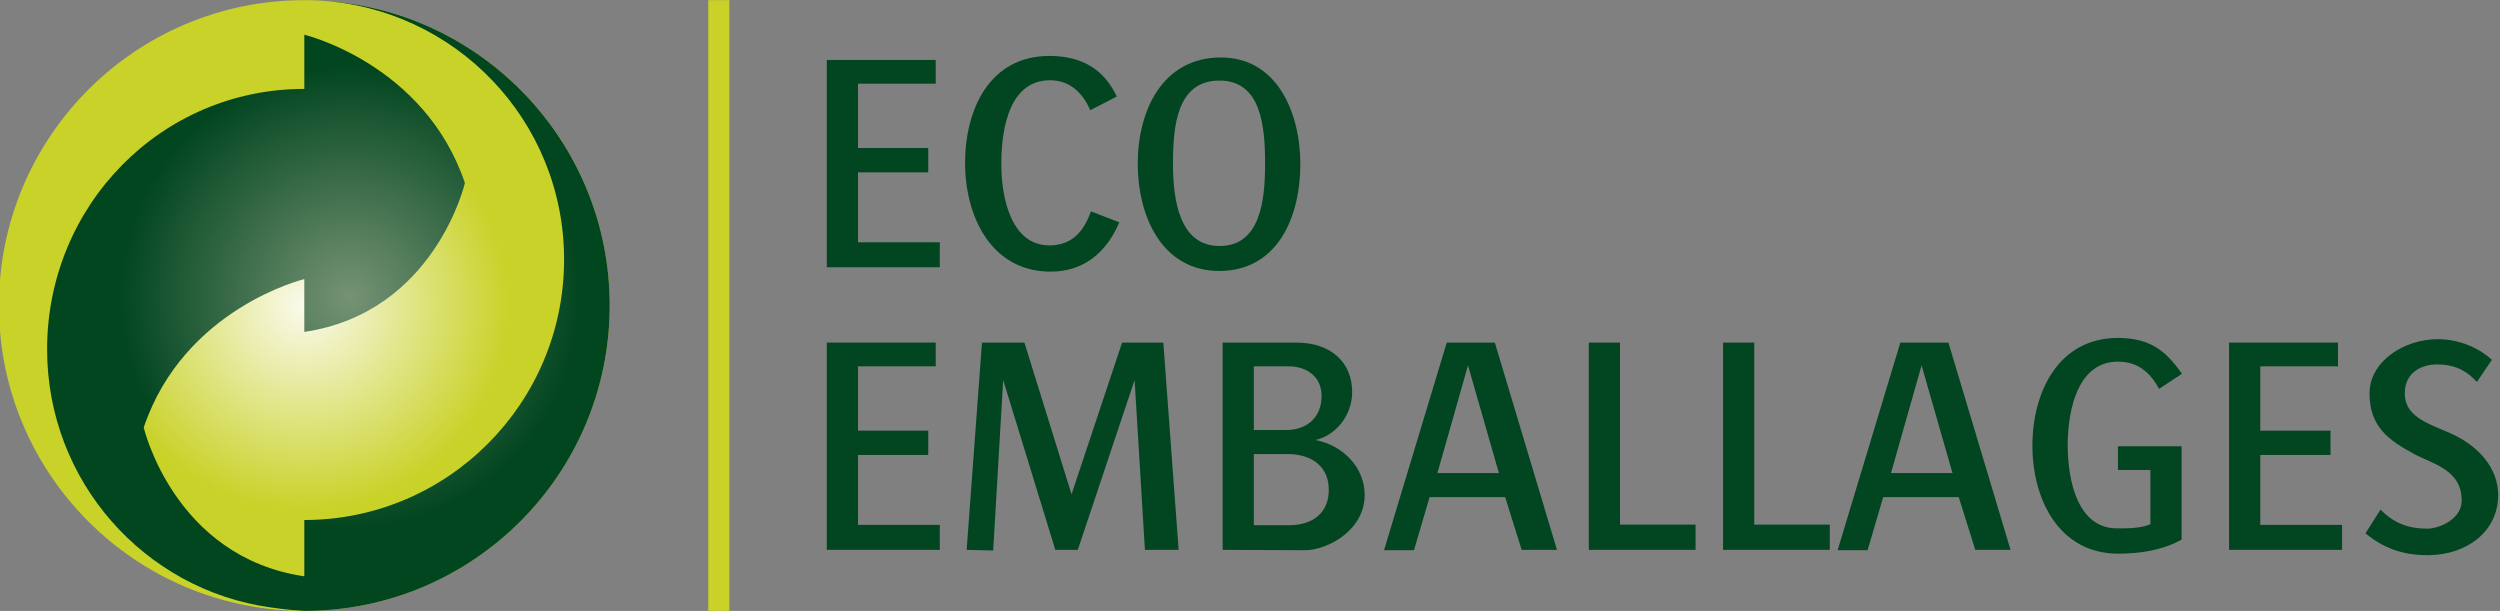
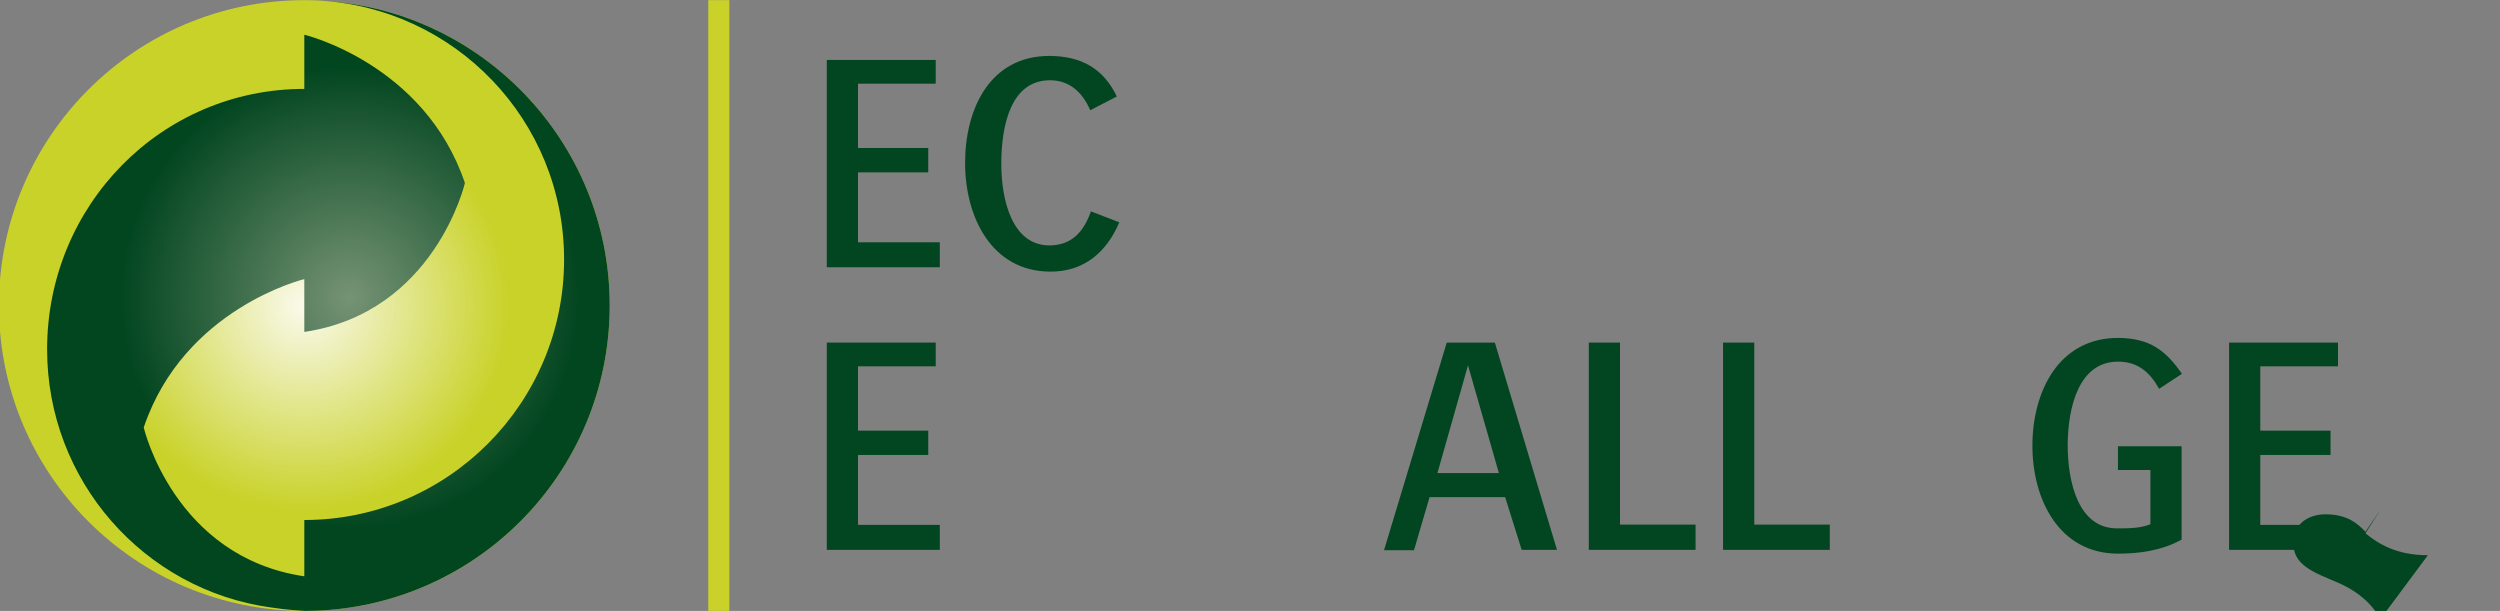
<svg xmlns="http://www.w3.org/2000/svg" viewBox="0 0 500 122.19" height="122.19" width="500" xml:space="preserve" id="svg833" version="1.1">
  <rect x="0" y="0" width="500" height="122.19" fill="#808080" stroke="none" />
  <defs id="defs837">
    <radialGradient id="radialGradient1197" spreadMethod="pad" gradientTransform="matrix(11.329,0,0,-11.329,411.626,43.335)" gradientUnits="userSpaceOnUse" r="1" cy="0" cx="0" fy="0" fx="0">
      <stop id="stop1193" offset="0" style="stop-opacity:1;stop-color:#fafaed" />
      <stop id="stop1195" offset="1" style="stop-opacity:1;stop-color:#c9d229" />
    </radialGradient>
    <radialGradient id="radialGradient1219" spreadMethod="pad" gradientTransform="matrix(15.753,0,0,-15.822,414.139,43.782)" gradientUnits="userSpaceOnUse" r="1" cy="0" cx="0" fy="0" fx="0">
      <stop id="stop1213" offset="0" style="stop-opacity:1;stop-color:#769374" />
      <stop id="stop1215" offset="0.803" style="stop-opacity:1;stop-color:#024620" />
      <stop id="stop1217" offset="1" style="stop-opacity:1;stop-color:#024620" />
    </radialGradient>
  </defs>
  <g transform="matrix(1.333,0,0,-1.333,-526.3,80.315)" id="g841">
    <path id="path1119" style="fill:#cad229;fill-opacity:1;fill-rule:nonzero;stroke:none;stroke-width:2.711" d="m 501.092,-31.406 h 3.156 V 60.236 h -3.156 z" />
    <g transform="matrix(2.711,0,0,2.711,-675.436,-103.073)" id="g1374">
      <path id="path1123" style="opacity:1;fill:#014620;fill-opacity:1;fill-rule:nonzero;stroke:none;stop-opacity:1" d="m 440.542,45.454 v 11.473 h 6.029 v -1.313 h -4.301 v -3.559 h 3.887 v -1.349 h -3.887 v -3.869 h 4.527 v -1.383 z" />
      <path id="path1135" style="opacity:1;fill:#014620;fill-opacity:1;fill-rule:nonzero;stroke:none;stop-opacity:1" d="m 452.896,45.213 c -3.248,0.017 -4.7,3.041 -4.7,6.013 0,2.953 1.348,5.942 4.7,5.924 1.727,-0.017 2.954,-0.69 3.697,-2.246 l -1.469,-0.759 c -0.432,0.984 -1.14,1.658 -2.228,1.658 -2.16,0 -2.678,-2.47 -2.696,-4.526 -0.017,-2.074 0.588,-4.613 2.661,-4.613 1.261,0 1.917,0.794 2.298,1.883 l 1.572,-0.605 c -0.708,-1.676 -1.986,-2.747 -3.835,-2.729" />
-       <path id="path1139" style="opacity:1;fill:#014620;fill-opacity:1;fill-rule:nonzero;stroke:none;stop-opacity:1" d="m 462.277,55.786 c -2.367,0 -2.575,-2.54 -2.575,-4.596 0,-2.038 0.363,-4.56 2.575,-4.56 2.263,0 2.522,2.522 2.522,4.56 0,2.039 -0.207,4.596 -2.522,4.596 m 0,-10.539 c -3.197,0 -4.526,3.04 -4.526,5.943 0,2.903 1.346,5.857 4.578,5.874 3.125,0.017 4.422,-3.04 4.422,-5.909 0,-2.868 -1.226,-5.891 -4.474,-5.908" />
      <path id="path1143" style="opacity:1;fill:#014620;fill-opacity:1;fill-rule:nonzero;stroke:none;stop-opacity:1" d="m 440.542,29.813 v 11.472 h 6.029 v -1.314 h -4.301 v -3.56 h 3.887 v -1.346 h -3.887 v -3.87 h 4.527 v -1.382 z" />
-       <path id="path1147" style="opacity:1;fill:#014620;fill-opacity:1;fill-rule:nonzero;stroke:none;stop-opacity:1" d="m 458.148,29.813 -0.571,9.398 -3.144,-9.398 h -1.243 l -2.886,9.398 -0.553,-9.433 -1.468,0.035 0.847,11.472 h 2.349 l 2.609,-8.398 2.798,8.398 h 2.281 l 0.847,-11.472 z" />
-       <path id="path1151" style="opacity:1;fill:#014620;fill-opacity:1;fill-rule:nonzero;stroke:none;stop-opacity:1" d="m 466.043,35.116 h -1.867 v -3.939 h 1.936 c 1.503,0 2.194,0.847 2.212,1.9 0.034,1.33 -0.933,2.039 -2.281,2.039 m 0.051,4.855 h -1.918 v -3.525 h 1.78 c 1.227,0 1.97,0.761 1.97,1.883 0,1.124 -0.88,1.642 -1.832,1.642 m 0.916,-10.177 -4.56,0.019 v 11.471 h 4.094 c 1.883,0 3.074,-1.088 3.074,-2.73 0,-1.33 -0.932,-2.419 -2.038,-2.66 1.487,-0.277 2.73,-1.487 2.73,-3.041 0,-1.97 -2.073,-3.059 -3.3,-3.059" />
      <path id="path1155" style="opacity:1;fill:#014620;fill-opacity:1;fill-rule:nonzero;stroke:none;stop-opacity:1" d="m 476.029,40.023 -1.693,-5.96 h 3.403 z m 2.971,-10.21 -0.916,2.92 h -4.181 l -0.863,-2.939 h -1.659 l 3.472,11.491 h 2.662 l 3.438,-11.472 z" />
      <path id="path1159" style="opacity:1;fill:#014620;fill-opacity:1;fill-rule:nonzero;stroke:none;stop-opacity:1" d="m 482.714,29.813 v 11.472 h 1.728 v -10.074 h 4.181 v -1.398 z" />
      <path id="path1163" style="opacity:1;fill:#014620;fill-opacity:1;fill-rule:nonzero;stroke:none;stop-opacity:1" d="m 490.144,29.813 v 11.472 h 1.728 v -10.074 h 4.18 v -1.398 z" />
-       <path id="path1167" style="opacity:1;fill:#014620;fill-opacity:1;fill-rule:nonzero;stroke:none;stop-opacity:1" d="m 501.132,40.023 -1.693,-5.96 h 3.404 z m 2.972,-10.21 -0.916,2.92 h -4.18 l -0.864,-2.939 h -1.659 l 3.472,11.491 h 2.661 l 3.438,-11.472 z" />
      <path id="path1171" style="opacity:1;fill:#014620;fill-opacity:1;fill-rule:nonzero;stroke:none;stop-opacity:1" d="m 514.279,38.727 c -0.519,0.932 -1.193,1.503 -2.28,1.503 -2.159,0 -2.765,-2.506 -2.781,-4.595 0,-2.073 0.587,-4.596 2.677,-4.63 1.14,-0.018 1.521,0.085 1.901,0.224 v 3.005 h -1.797 v 1.313 h 3.524 v -5.165 c -0.656,-0.363 -1.693,-0.778 -3.542,-0.778 -3.247,0.017 -4.716,3.006 -4.716,5.978 0,2.955 1.434,5.979 4.769,5.962 1.726,-0.018 2.609,-0.691 3.507,-1.987 z" />
      <path id="path1175" style="opacity:1;fill:#014620;fill-opacity:1;fill-rule:nonzero;stroke:none;stop-opacity:1" d="m 518.15,29.813 v 11.472 h 6.028 v -1.314 h -4.301 v -3.56 h 3.888 v -1.346 h -3.888 v -3.87 h 4.526 v -1.382 z" />
-       <path id="path1179" style="opacity:1;fill:#014620;fill-opacity:1;fill-rule:nonzero;stroke:none;stop-opacity:1" d="m 529.154,29.518 c -1.416,0 -2.47,0.398 -3.454,1.211 l 0.829,1.311 c 0.742,-0.743 1.52,-1.053 2.608,-1.053 0.639,0 1.866,0.535 1.883,1.502 0.052,1.764 -1.64,2.091 -2.626,2.627 -1.4,0.761 -2.471,1.503 -2.471,3.352 0,1.797 1.936,3.006 3.767,3.006 1.296,0 2.367,-0.553 3.006,-1.141 l -0.83,-1.225 c -0.448,0.465 -1.001,0.949 -2.158,0.966 -0.865,0.018 -1.798,-0.414 -1.831,-1.52 -0.053,-1.313 1.139,-1.693 2.504,-2.28 1.538,-0.674 2.678,-1.918 2.661,-3.455 -0.018,-1.954 -1.676,-3.284 -3.888,-3.301" />
+       <path id="path1179" style="opacity:1;fill:#014620;fill-opacity:1;fill-rule:nonzero;stroke:none;stop-opacity:1" d="m 529.154,29.518 c -1.416,0 -2.47,0.398 -3.454,1.211 l 0.829,1.311 l -0.83,-1.225 c -0.448,0.465 -1.001,0.949 -2.158,0.966 -0.865,0.018 -1.798,-0.414 -1.831,-1.52 -0.053,-1.313 1.139,-1.693 2.504,-2.28 1.538,-0.674 2.678,-1.918 2.661,-3.455 -0.018,-1.954 -1.676,-3.284 -3.888,-3.301" />
    </g>
    <g transform="matrix(2.711,0,0,2.711,-675.436,-103.073)" id="g1271">
      <path d="m 394.725,43.335 c 0,-9.334 7.567,-16.901 16.903,-16.901 v 0 c 9.332,0 16.9,7.567 16.9,16.901 v 0 c 0,9.334 -7.568,16.901 -16.9,16.901 v 0 c -9.336,0 -16.903,-7.567 -16.903,-16.901" style="opacity:1;fill:url(#radialGradient1197);stroke:none;stop-opacity:1" id="path1199" />
      <path d="m 426.003,45.881 c 0,-7.96 -6.453,-14.415 -14.377,-14.415 v 0 -3.117 c -7.217,1.067 -8.888,8.238 -8.888,8.238 v 0 c 2.231,6.608 8.888,8.211 8.888,8.211 v 0 -2.923 c 7.216,1.066 8.888,8.24 8.888,8.24 v 0 c -2.23,6.608 -8.888,8.21 -8.888,8.21 v 0 -3 c -7.929,0 -14.235,-6.454 -14.235,-14.416 v 0 c 0,-7.289 5.383,-13.313 12.377,-14.282 v 0 c 0.28,-0.038 0.865,-0.135 1.89,-0.193 v 0 c 9.32,0.018 16.87,7.577 16.87,16.901 v 0 c 0,9.085 -7.171,16.494 -16.161,16.882 v 0 c 7.583,-0.383 13.636,-6.624 13.636,-14.336" style="opacity:1;fill:url(#radialGradient1219);stroke:none;stop-opacity:1" id="path1221" />
    </g>
  </g>
</svg>